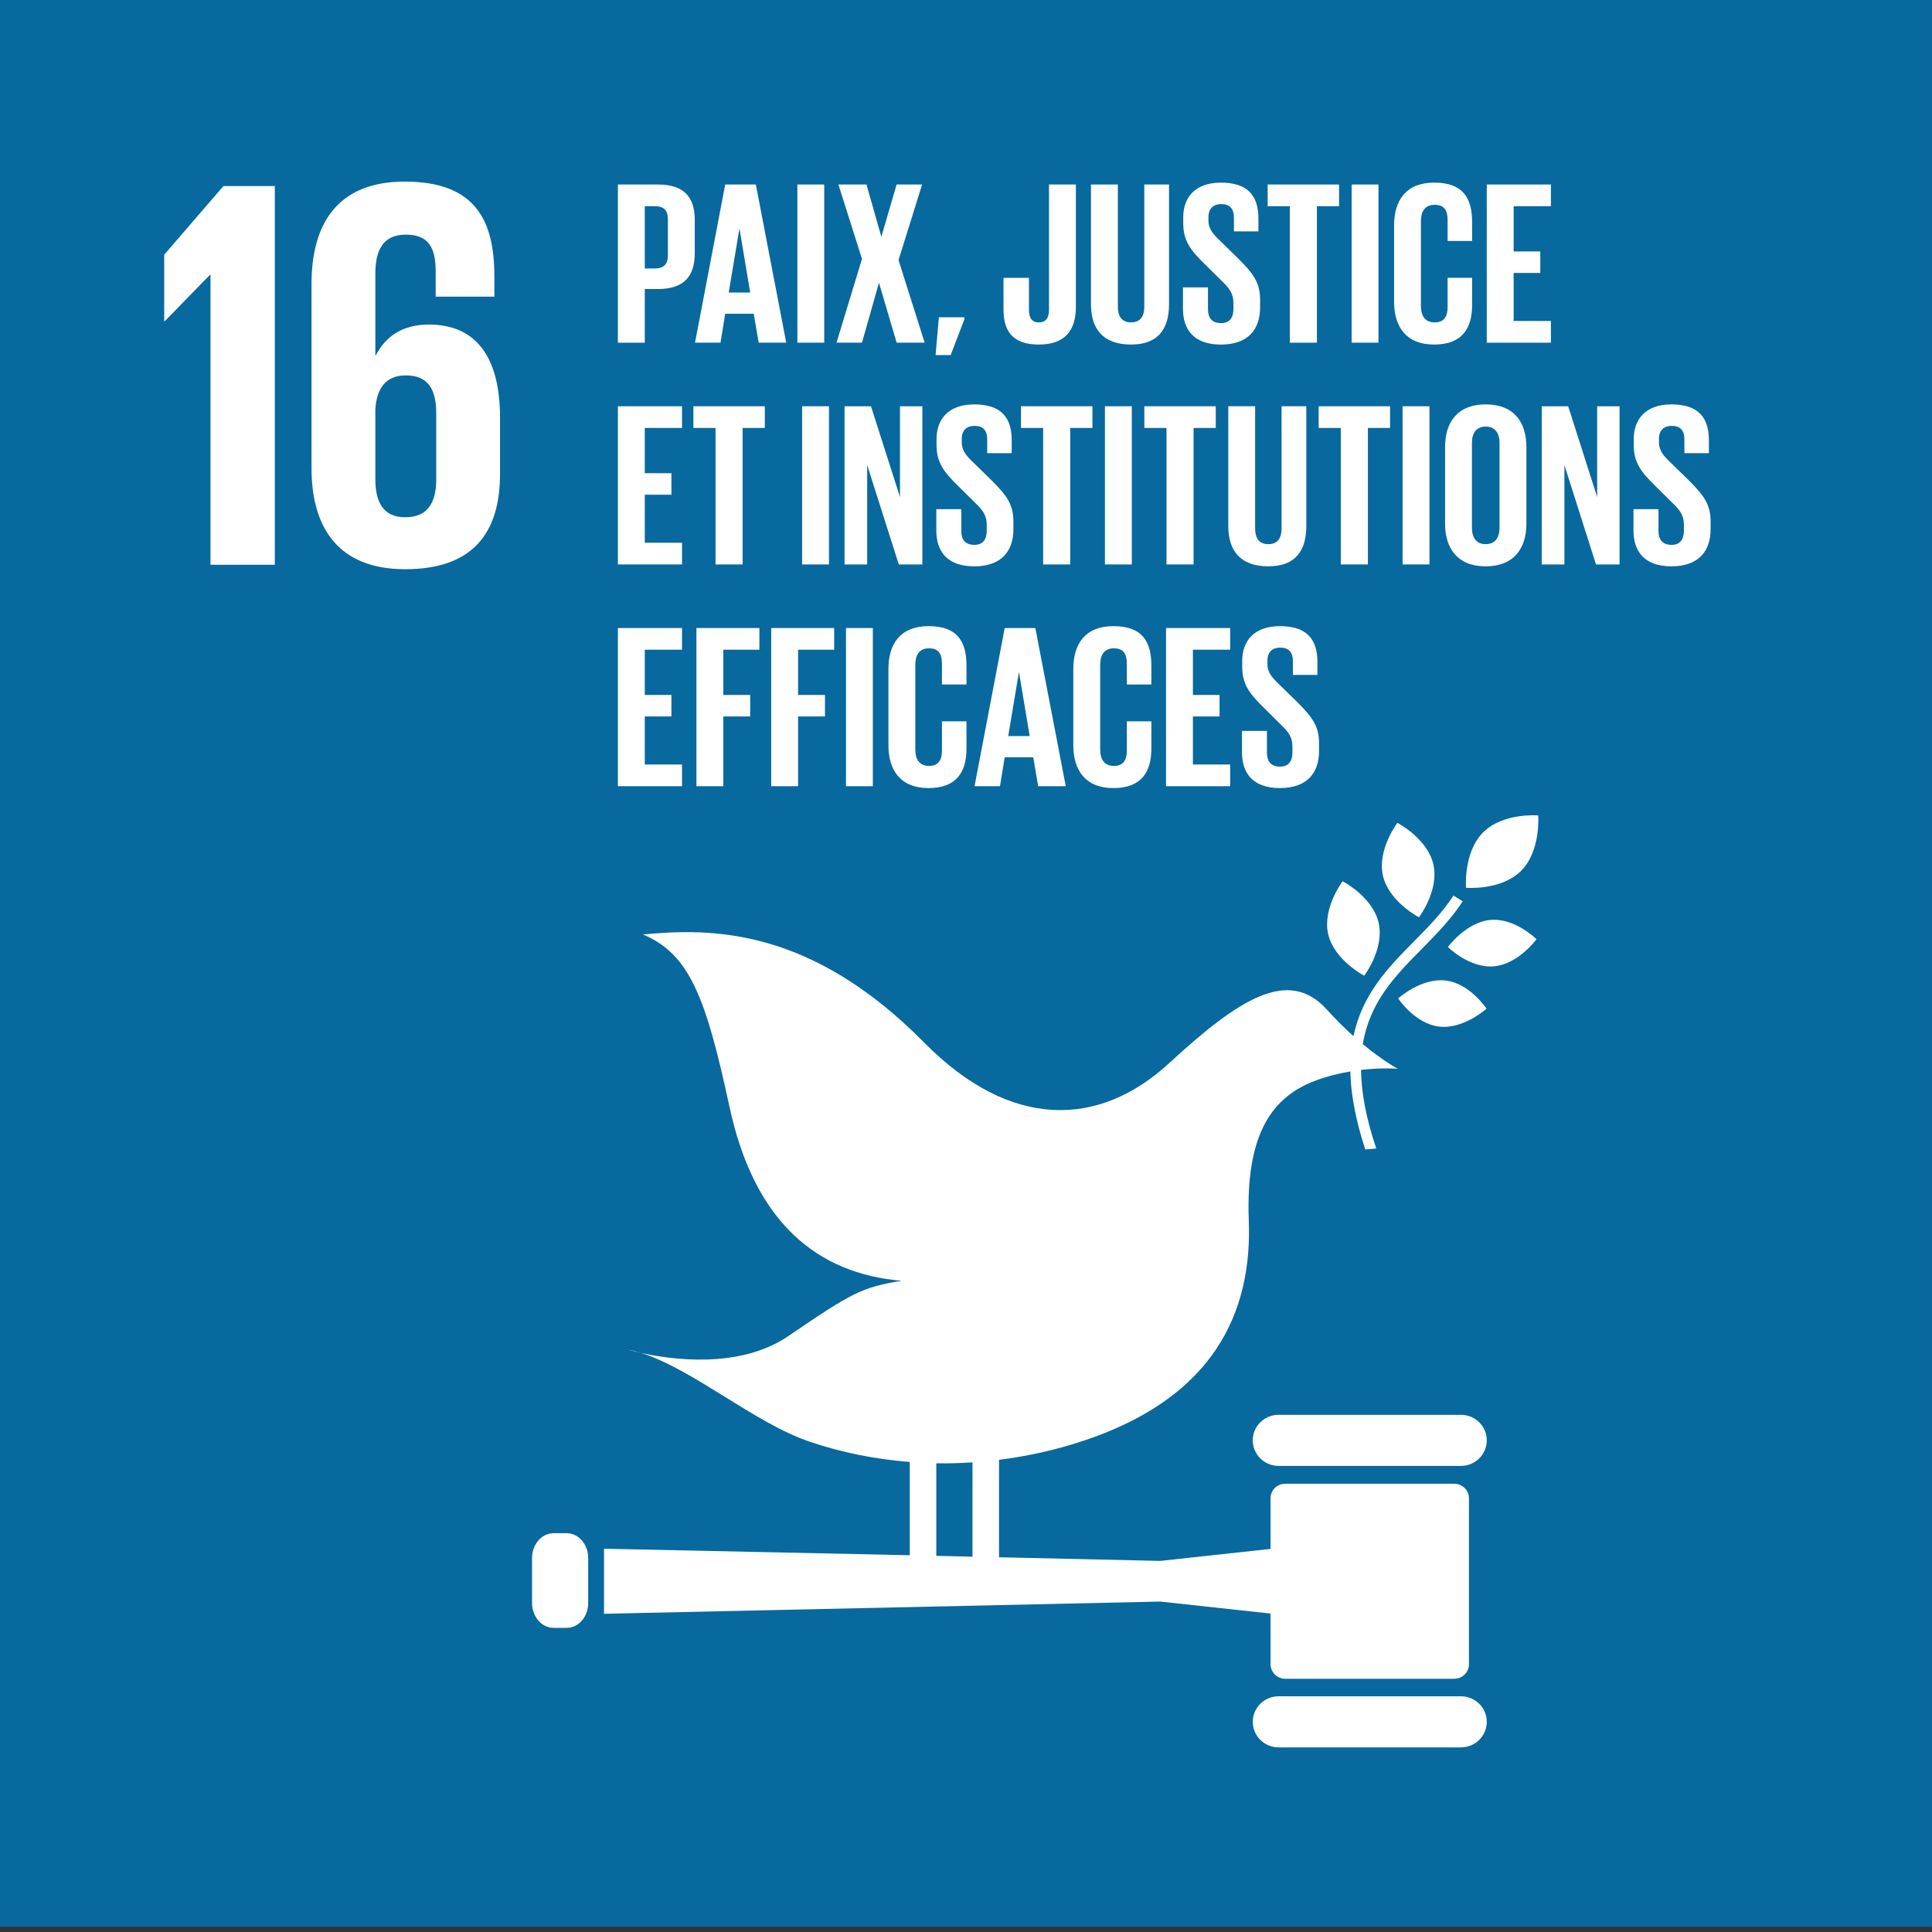
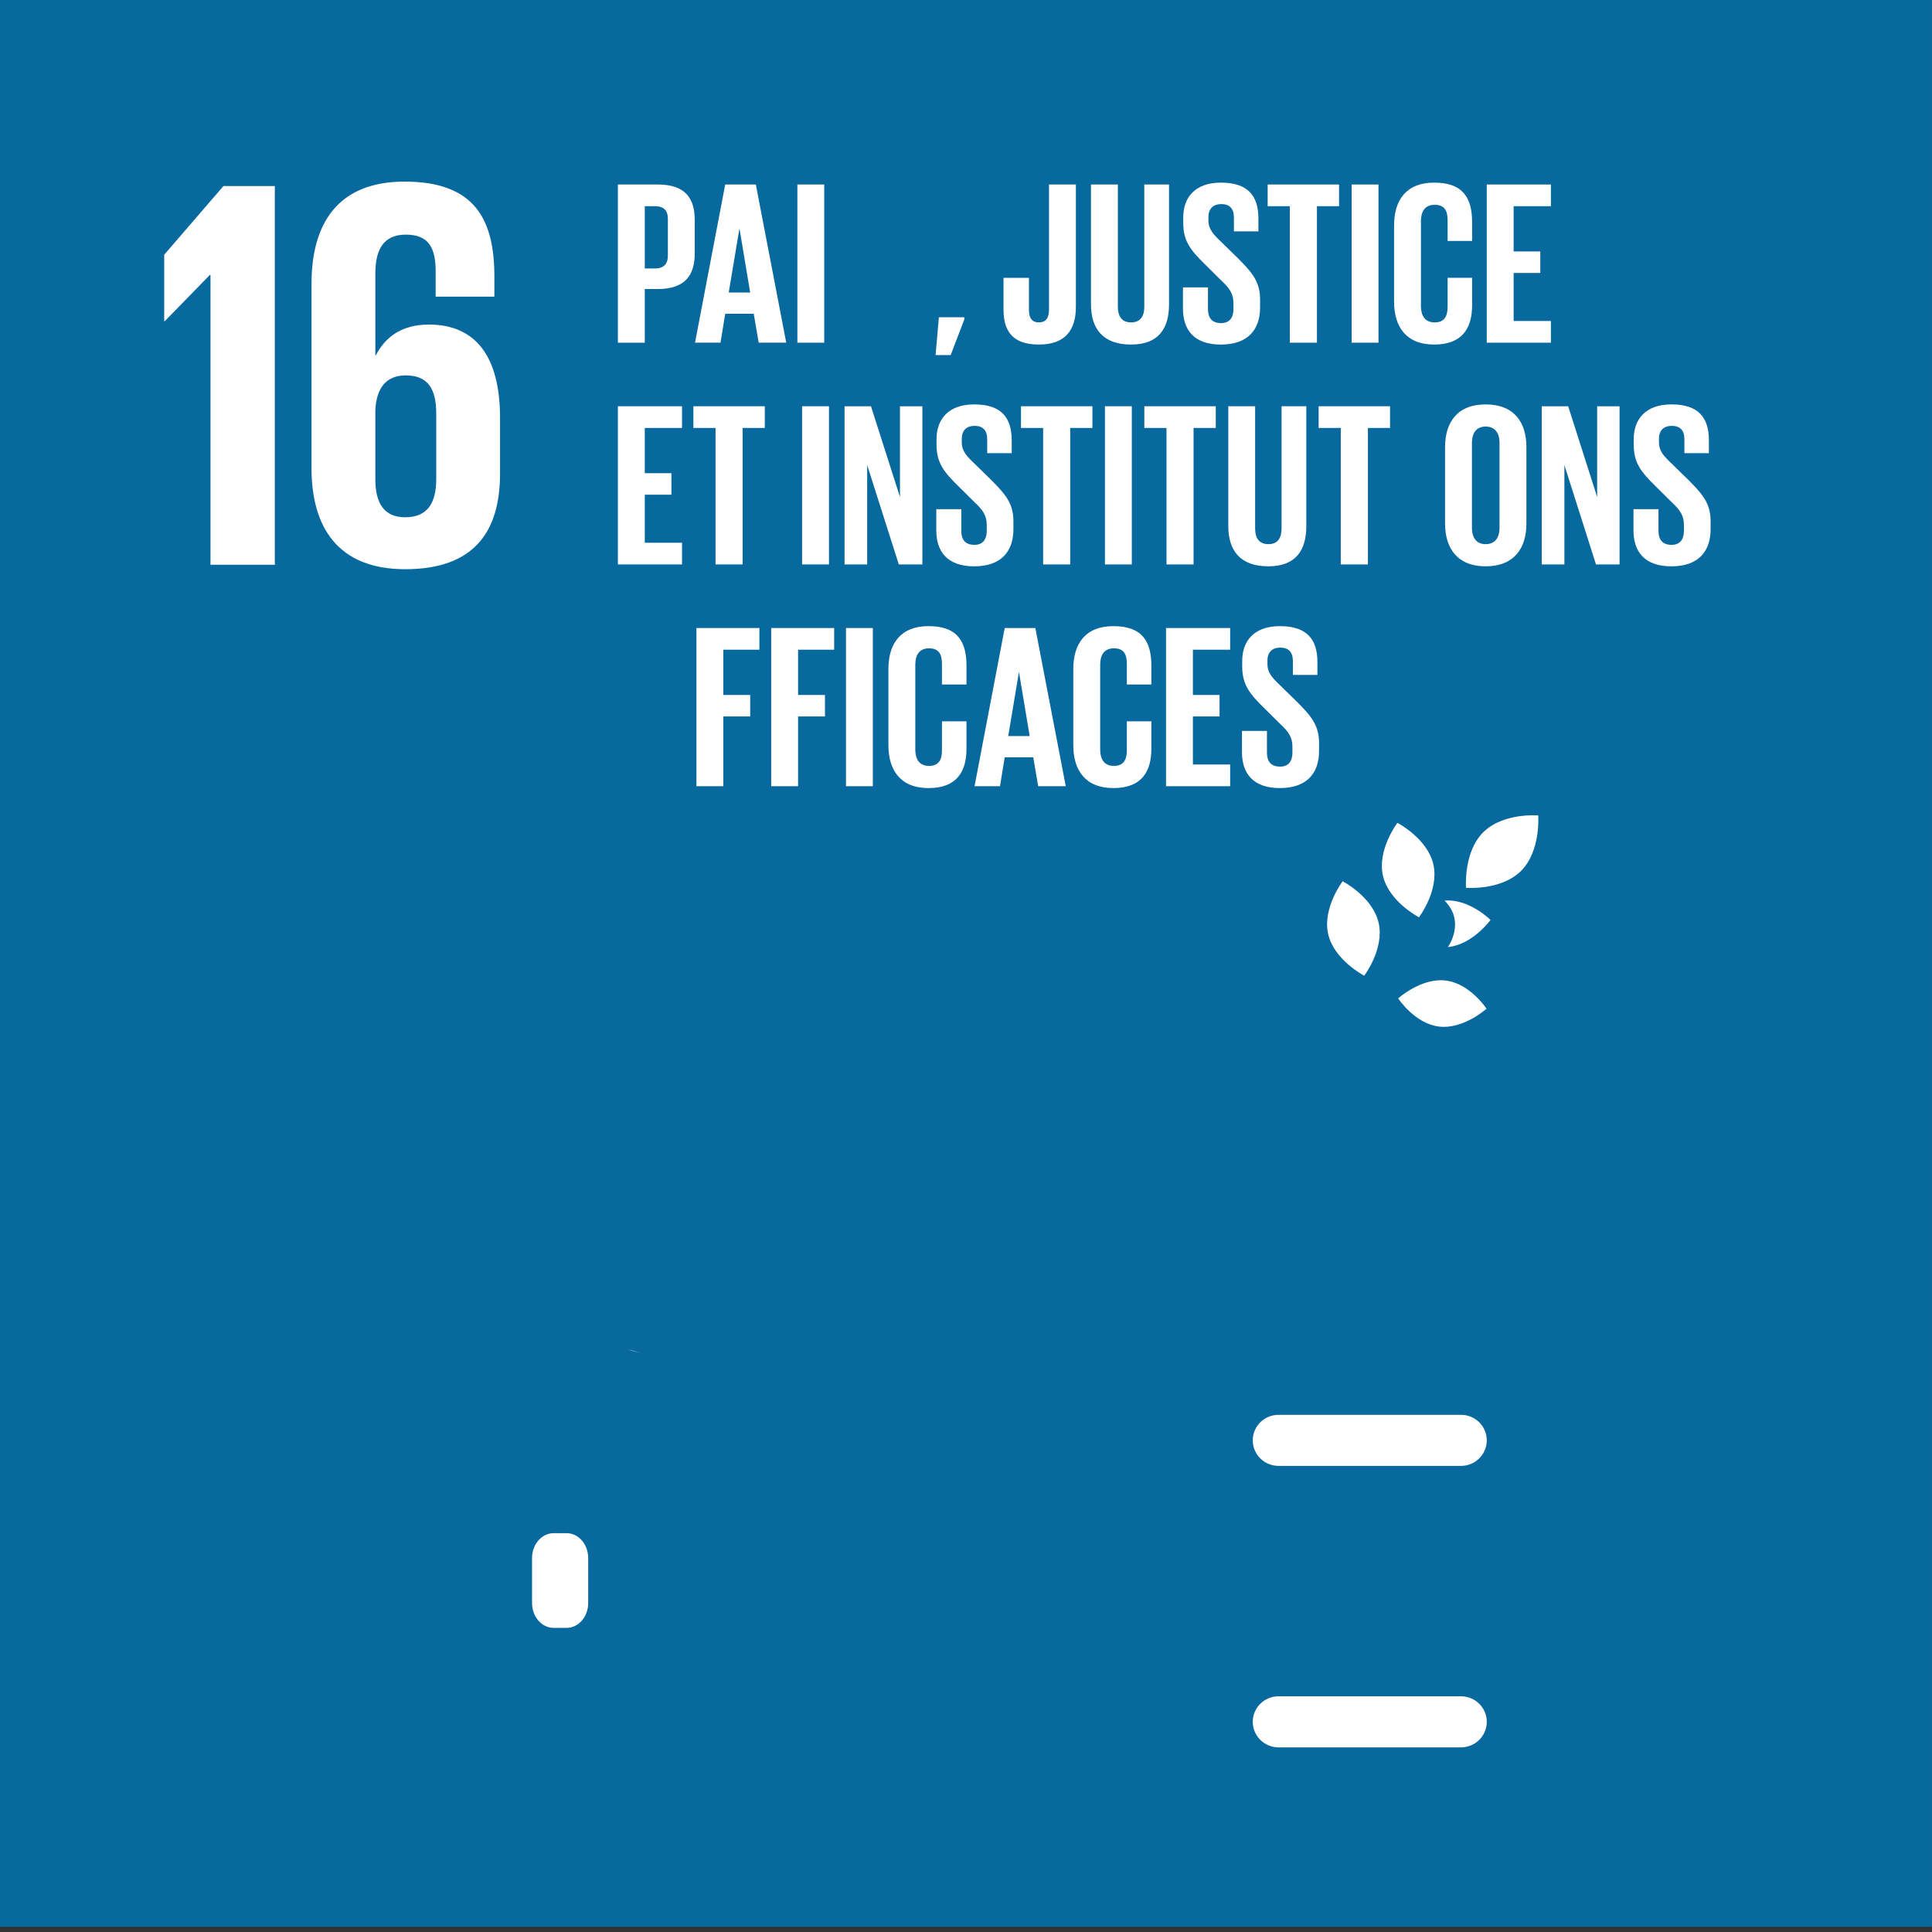
<svg xmlns="http://www.w3.org/2000/svg" version="1.1" x="0px" y="0px" width="827.717px" height="827.717px" viewBox="-116.219 7.087 827.717 827.717" enable-background="new -116.219 7.087 827.717 827.717" xml:space="preserve">
  <rect x="-116.219" y="7.087" width="827.717" height="827.717" fill="#333333" stroke="none" />
  <g id="Layer_1">
    <g id="Black_and_white" />
  </g>
  <g id="fr">
    <g id="_x31_6">
      <rect x="-116.219" y="7.087" fill="#07699E" width="827.71" height="825.497" />
      <path fill="#FFFFFF" d="M482.46,359.614c0,0-8.719,11.468-6.195,22.638c2.568,11.177,15.432,17.819,15.432,17.819    s8.732-11.468,6.18-22.63C495.323,366.256,482.46,359.614,482.46,359.614" />
      <path fill="#FFFFFF" d="M468.249,425.1c0,0,8.719-11.474,6.18-22.651c-2.566-11.177-15.43-17.812-15.43-17.812    s-8.721,11.468-6.197,22.638C455.37,418.451,468.249,425.1,468.249,425.1" />
-       <path fill="#FFFFFF" d="M504.1,412.816c0,0,9.207,9.19,19.705,8.268c10.482-0.923,18.256-11.603,18.256-11.603    s-9.193-9.197-19.691-8.275C511.874,402.136,504.1,412.816,504.1,412.816" />
+       <path fill="#FFFFFF" d="M504.1,412.816c10.482-0.923,18.256-11.603,18.256-11.603    s-9.193-9.197-19.691-8.275C511.874,402.136,504.1,412.816,504.1,412.816" />
      <path fill="#FFFFFF" d="M519.186,363.702c-8.531,8.572-7.328,23.738-7.328,23.738s15.043,1.292,23.605-7.267    c8.533-8.565,7.328-23.738,7.328-23.738S527.733,355.143,519.186,363.702" />
      <path fill="#FFFFFF" d="M500.358,446.902c10.453,1.219,20.291-7.658,20.291-7.658s-7.127-10.865-17.566-12.086    c-10.469-1.221-20.293,7.672-20.293,7.672S489.903,445.681,500.358,446.902" />
      <path fill="#FFFFFF" d="M509.692,613.23H431.55c-6.109,0-11.057,4.882-11.057,10.936c0,6.038,4.947,10.949,11.057,10.949h78.143    c6.111,0,11.059-4.911,11.059-10.949C520.751,618.112,515.803,613.23,509.692,613.23" />
      <path fill="#FFFFFF" d="M509.692,733.821H431.55c-6.109,0-11.057,4.89-11.057,10.935c0,6.041,4.947,10.952,11.057,10.952h78.143    c6.111,0,11.059-4.911,11.059-10.952C520.751,738.711,515.803,733.821,509.692,733.821" />
      <path fill="#FFFFFF" d="M158.268,586.675c-1.835-0.562-3.657-1.065-5.421-1.386C152.847,585.289,154.855,585.901,158.268,586.675" />
-       <path fill="#FFFFFF" d="M506.825,642.758h-72.422c-3.471,0-6.297,2.791-6.297,6.217v21.703l-47.252,5.144l-69.066-1.562v-41.748    c9.178-1.165,18.371-2.968,27.477-5.514c66.484-18.572,80.971-59.547,79.521-97.175c-1.434-38.327,10.957-53.21,28.754-59.831    c5.105-1.893,10.152-3.086,14.756-3.866c0.201,9.409,2.139,20.347,6.383,33.403c1.592-0.093,3.154-0.221,4.719-0.397    c-4.49-13.341-6.41-24.306-6.512-33.666c9.191-1.079,15.76-0.477,15.76-0.477s-6.223-3.292-15-10.558    c2.982-18.154,13.91-29.303,25.168-40.692c6.182-6.28,12.578-12.76,17.611-20.474l-3.93-2.505    c-4.746,7.337-11.014,13.64-17.037,19.75c-10.971,11.113-22.041,22.467-25.814,40.486c-3.555-3.186-7.412-6.955-11.371-11.342    c-16.393-18.188-37.488-4.824-67.574,22.9c-30.117,27.721-67.963,28.664-104.948-8.777    c-48.773-49.427-91.322-49.136-120.506-46.34c19.963,8.417,26.947,26.874,37.057,73.797    c10.584,49.236,37.286,71.506,73.812,74.578c-16.937,2.725-21.325,5.052-48.544,23.658c-21.253,14.514-51.168,9.93-63.301,7.197    c22.258,6.877,48.63,29.982,72.222,38.023c13.724,4.676,28.222,7.572,43.051,8.736v39.959l-130.99-2.789v27.876l238.304-5.236    l47.252,5.144v21.688c0,3.436,2.826,6.244,6.297,6.244h72.422c3.471,0,6.295-2.809,6.295-6.244v-71.094    C513.12,645.549,510.296,642.758,506.825,642.758 M284.914,634.008c5.148,0.085,10.324-0.07,15.503-0.412v40.402l-15.503-0.348    V634.008z" />
      <path fill="#FFFFFF" d="M135.781,693.859c0,5.877-4.144,10.646-9.25,10.646h-5.562c-5.092,0-9.25-4.769-9.25-10.646v-19.271    c0-5.878,4.158-10.646,9.25-10.646h5.562c5.106,0,9.25,4.768,9.25,10.646V693.859z" />
      <polygon fill="#FFFFFF" points="-45.875,116.224 -45.875,144.695 -45.631,144.695 -26.285,124.846 -26.041,124.846     -26.041,249.035 1.521,249.035 1.521,86.78 -20.477,86.78   " />
      <path fill="#FFFFFF" d="M98.008,210.033v-23.93c0-26.555-10.641-39.967-30.461-39.967c-11.615,0-18.628,5.258-22.744,13.164    h-0.215v-34.943c0-9.808,3.112-16.748,13.051-16.748c9.908,0,12.791,5.749,12.791,15.79v10.787h25.154v-8.622    c0-23.937-7.974-40.678-38.448-40.678c-29.011,0-39.896,18.423-39.896,43.786v78.963c0,25.129,11.128,43.317,40.141,43.317    C86.635,250.952,98.008,235.155,98.008,210.033 M70.674,212.424c0,10.29-3.872,16.272-13.294,16.272    c-9.179,0-12.792-6.216-12.792-16.272v-29.67c0.459-9.091,4.331-14.839,13.051-14.839c9.407,0,13.035,5.748,13.035,16.279V212.424    z" />
      <path fill="#FFFFFF" d="M148.502,86.134h17.066c11.616,0,15.86,5.699,15.86,15.187v14.299c0,9.489-4.244,15.3-15.86,15.3h-5.55    v22.986h-11.517V86.134z M160.018,95.424v26.69h4.244c3.944,0,5.65-1.902,5.65-5.592v-15.591c0-3.704-1.706-5.507-5.65-5.507    H160.018z" />
      <path fill="#FFFFFF" d="M181.544,153.899l12.936-67.772h13.122l13.021,67.772H208.82l-2.122-12.391h-12.219l-2.022,12.391H181.544    z M195.985,132.411h9.192l-4.546-27.194h-0.101L195.985,132.411z" />
      <rect x="225.398" y="86.134" fill="#FFFFFF" width="11.502" height="67.765" />
-       <polygon fill="#FFFFFF" points="253.076,118.012 242.967,86.127 254.999,86.127 261.366,108.524 267.92,86.127 278.833,86.127     268.737,118.517 279.937,153.899 267.92,153.899 260.347,128.218 253.076,153.899 242.163,153.899   " />
      <polygon fill="#FFFFFF" points="296.931,143.907 291.08,159.2 284.612,159.2 286.017,143.006 296.931,143.006   " />
      <path fill="#FFFFFF" d="M344.716,86.134v52.373c0,9.8-4.346,16.194-15.875,16.194c-11.904,0-15.131-6.493-15.131-15.087v-13.498    h10.898v13.689c0,3.406,1.205,5.401,4.232,5.401c3.139,0,4.357-1.995,4.357-5.5V86.134H344.716z" />
      <path fill="#FFFFFF" d="M384.626,86.134v51.272c0,10.504-4.547,17.294-16.262,17.294c-12.119,0-17.182-6.791-17.182-17.294V86.134    h11.516v52.373c0,4.003,1.621,6.699,5.666,6.699c4.029,0,5.664-2.696,5.664-6.699V86.134H384.626z" />
      <path fill="#FFFFFF" d="M390.593,139.309v-9.098h10.711v9.304c0,3.796,1.723,5.997,5.664,5.997c3.631,0,5.25-2.406,5.25-5.997    v-2.604c0-3.904-1.619-6.303-5.148-9.588l-6.77-6.713c-6.568-6.388-9.594-10.283-9.594-18.075v-2.306    c0-8.402,4.934-14.896,16.148-14.896c11.516,0,16.061,5.591,16.061,15.399v5.493h-10.496v-5.897c0-3.895-1.82-5.806-5.451-5.806    c-3.24,0-5.463,1.803-5.463,5.607v1.391c0,3.804,2.123,6.003,5.463,9.197l7.373,7.203c6.252,6.295,9.293,10.099,9.293,17.599    v3.301c0,9.289-5.049,15.889-16.779,15.889C395.137,154.708,390.593,148.208,390.593,139.309" />
      <polygon fill="#FFFFFF" points="426.874,86.134 457.477,86.134 457.477,95.424 447.983,95.424 447.983,153.906 436.368,153.906     436.368,95.424 426.874,95.424   " />
      <rect x="462.856" y="86.134" fill="#FFFFFF" width="11.5" height="67.765" />
      <path fill="#FFFFFF" d="M481.04,136.414v-32.786c0-10.595,5.049-18.301,17.166-18.301c12.721,0,16.264,6.997,16.264,16.996v8.005    h-10.498v-8.907c0-4.193-1.42-6.585-5.564-6.585s-5.865,2.888-5.865,6.99v36.391c0,4.088,1.721,6.997,5.865,6.997    s5.564-2.611,5.564-6.6V126.11h10.498v11.694c0,9.708-4.045,16.896-16.264,16.896C486.089,154.701,481.04,146.909,481.04,136.414" />
      <polygon fill="#FFFFFF" points="520.751,86.134 548.227,86.134 548.227,95.424 532.266,95.424 532.266,114.812 543.68,114.812     543.68,124.023 532.266,124.023 532.266,144.61 548.227,144.61 548.227,153.906 520.751,153.906   " />
      <polygon fill="#FFFFFF" points="148.502,181.136 175.979,181.136 175.979,190.433 160.018,190.433 160.018,209.82 171.433,209.82     171.433,219.031 160.018,219.031 160.018,239.618 175.979,239.618 175.979,248.908 148.502,248.908   " />
      <polygon fill="#FFFFFF" points="180.841,181.136 211.445,181.136 211.445,190.433 201.936,190.433 201.936,248.908     190.335,248.908 190.335,190.433 180.841,190.433   " />
      <rect x="227.421" y="181.136" fill="#FFFFFF" width="11.516" height="67.772" />
      <polygon fill="#FFFFFF" points="255.3,206.329 255.3,248.915 245.604,248.915 245.604,181.143 256.933,181.143 269.353,220.019     269.353,181.143 278.947,181.143 278.947,248.915 268.851,248.915   " />
      <path fill="#FFFFFF" d="M284.914,234.318v-9.098h10.713v9.297c0,3.803,1.706,5.996,5.649,5.996c3.629,0,5.248-2.405,5.248-5.996    v-2.598c0-3.903-1.619-6.302-5.148-9.595l-6.769-6.706c-6.553-6.387-9.594-10.283-9.594-18.083v-2.299    c0-8.402,4.948-14.895,16.161-14.895c11.502,0,16.049,5.591,16.049,15.392v5.5h-10.498v-5.897c0-3.903-1.82-5.805-5.449-5.805    c-3.226,0-5.449,1.803-5.449,5.6v1.397c0,3.804,2.108,6.004,5.449,9.19l7.371,7.203c6.268,6.302,9.307,10.105,9.307,17.599v3.3    c0,9.297-5.061,15.896-16.779,15.896C289.459,249.717,284.914,243.209,284.914,234.318" />
      <polygon fill="#FFFFFF" points="321.196,181.136 351.8,181.136 351.8,190.433 342.292,190.433 342.292,248.908 330.69,248.908     330.69,190.433 321.196,190.433   " />
      <rect x="357.163" y="181.136" fill="#FFFFFF" width="11.516" height="67.772" />
      <polygon fill="#FFFFFF" points="374.042,181.136 404.645,181.136 404.645,190.433 395.137,190.433 395.137,248.908     383.536,248.908 383.536,190.433 374.042,190.433   " />
      <path fill="#FFFFFF" d="M443.438,181.136v51.279c0,10.503-4.547,17.294-16.25,17.294c-12.131,0-17.18-6.791-17.18-17.294v-51.279    h11.502v52.373c0,4.01,1.635,6.706,5.678,6.706c4.031,0,5.652-2.696,5.652-6.706v-52.373H443.438z" />
      <polygon fill="#FFFFFF" points="448.716,181.136 479.319,181.136 479.319,190.433 469.825,190.433 469.825,248.908     458.208,248.908 458.208,190.433 448.716,190.433   " />
-       <rect x="484.682" y="181.136" fill="#FFFFFF" width="11.516" height="67.772" />
      <path fill="#FFFFFF" d="M502.882,231.415v-32.786c0-10.588,5.248-18.287,17.381-18.287c12.219,0,17.467,7.699,17.467,18.287    v32.786c0,10.503-5.248,18.302-17.467,18.302C508.13,249.717,502.882,241.917,502.882,231.415 M526.214,233.218v-36.391    c0-4.088-1.82-6.99-5.951-6.99c-4.059,0-5.865,2.902-5.865,6.99v36.391c0,4.102,1.807,6.997,5.865,6.997    C524.393,240.214,526.214,237.319,526.214,233.218" />
      <polygon fill="#FFFFFF" points="554.007,206.329 554.007,248.915 544.298,248.915 544.298,181.143 555.628,181.143     568.046,220.019 568.046,181.143 577.639,181.143 577.639,248.915 567.544,248.915   " />
      <path fill="#FFFFFF" d="M583.606,234.318v-9.098h10.713v9.297c0,3.803,1.707,5.996,5.65,5.996c3.629,0,5.248-2.405,5.248-5.996    v-2.598c0-3.903-1.619-6.302-5.148-9.595l-6.768-6.706c-6.555-6.387-9.596-10.283-9.596-18.083v-2.299    c0-8.402,4.949-14.895,16.162-14.895c11.502,0,16.049,5.591,16.049,15.392v5.5h-10.498v-5.897c0-3.903-1.82-5.805-5.449-5.805    c-3.227,0-5.449,1.803-5.449,5.6v1.397c0,3.804,2.107,6.004,5.449,9.19l7.385,7.203c6.254,6.302,9.293,10.105,9.293,17.599v3.3    c0,9.297-5.061,15.896-16.779,15.896C588.151,249.717,583.606,243.209,583.606,234.318" />
-       <polygon fill="#FFFFFF" points="148.502,276.145 175.979,276.145 175.979,285.441 160.018,285.441 160.018,304.828     171.433,304.828 171.433,314.032 160.018,314.032 160.018,334.62 175.979,334.62 175.979,343.916 148.502,343.916   " />
      <polygon fill="#FFFFFF" points="182.146,276.145 209.122,276.145 209.122,285.441 193.662,285.441 193.662,304.828     205.177,304.828 205.177,314.032 193.662,314.032 193.662,343.916 182.146,343.916   " />
      <polygon fill="#FFFFFF" points="214.183,276.145 241.159,276.145 241.159,285.441 225.7,285.441 225.7,304.828 237.216,304.828     237.216,314.032 225.7,314.032 225.7,343.916 214.183,343.916   " />
      <rect x="246.222" y="276.145" fill="#FFFFFF" width="11.501" height="67.771" />
      <path fill="#FFFFFF" d="M264.406,326.424v-32.786c0-10.596,5.049-18.295,17.181-18.295c12.72,0,16.263,6.998,16.263,16.996v7.998    h-10.513v-8.898c0-4.195-1.419-6.593-5.55-6.593c-4.145,0-5.865,2.896-5.865,6.991v36.392c0,4.094,1.721,6.996,5.865,6.996    c4.131,0,5.55-2.604,5.55-6.592v-12.512h10.513v11.703c0,9.701-4.045,16.897-16.263,16.897    C269.455,344.718,264.406,336.919,264.406,326.424" />
      <path fill="#FFFFFF" d="M301.303,343.916l12.922-67.771h13.121l13.037,67.771h-11.816l-2.123-12.39h-12.219l-2.021,12.39H301.303z     M315.733,322.428h9.189l-4.545-27.194h-0.1L315.733,322.428z" />
      <path fill="#FFFFFF" d="M343.61,326.424v-32.786c0-10.596,5.049-18.295,17.182-18.295c12.719,0,16.262,6.998,16.262,16.996v7.998    h-10.512v-8.898c0-4.195-1.406-6.593-5.551-6.593s-5.865,2.896-5.865,6.991v36.392c0,4.094,1.721,6.996,5.865,6.996    s5.551-2.604,5.551-6.592v-12.512h10.512v11.703c0,9.701-4.045,16.897-16.262,16.897    C348.659,344.718,343.61,336.919,343.61,326.424" />
      <polygon fill="#FFFFFF" points="383.335,276.145 410.813,276.145 410.813,285.441 394.85,285.441 394.85,304.828 406.266,304.828     406.266,314.032 394.85,314.032 394.85,334.62 410.813,334.62 410.813,343.916 383.335,343.916   " />
      <path fill="#FFFFFF" d="M415.874,329.325v-9.097h10.699v9.297c0,3.803,1.721,5.996,5.664,5.996c3.629,0,5.25-2.406,5.25-5.996    v-2.599c0-3.903-1.621-6.301-5.15-9.594l-6.768-6.707c-6.553-6.387-9.596-10.283-9.596-18.082v-2.3    c0-8.402,4.949-14.902,16.15-14.902c11.516,0,16.076,5.6,16.076,15.4v5.492h-10.512v-5.89c0-3.903-1.822-5.805-5.451-5.805    c-3.227,0-5.449,1.802-5.449,5.599v1.398c0,3.797,2.109,6.003,5.449,9.19l7.387,7.203c6.238,6.301,9.279,10.099,9.279,17.599v3.3    c0,9.296-5.049,15.889-16.779,15.889C420.421,344.718,415.874,338.218,415.874,329.325" />
    </g>
  </g>
</svg>